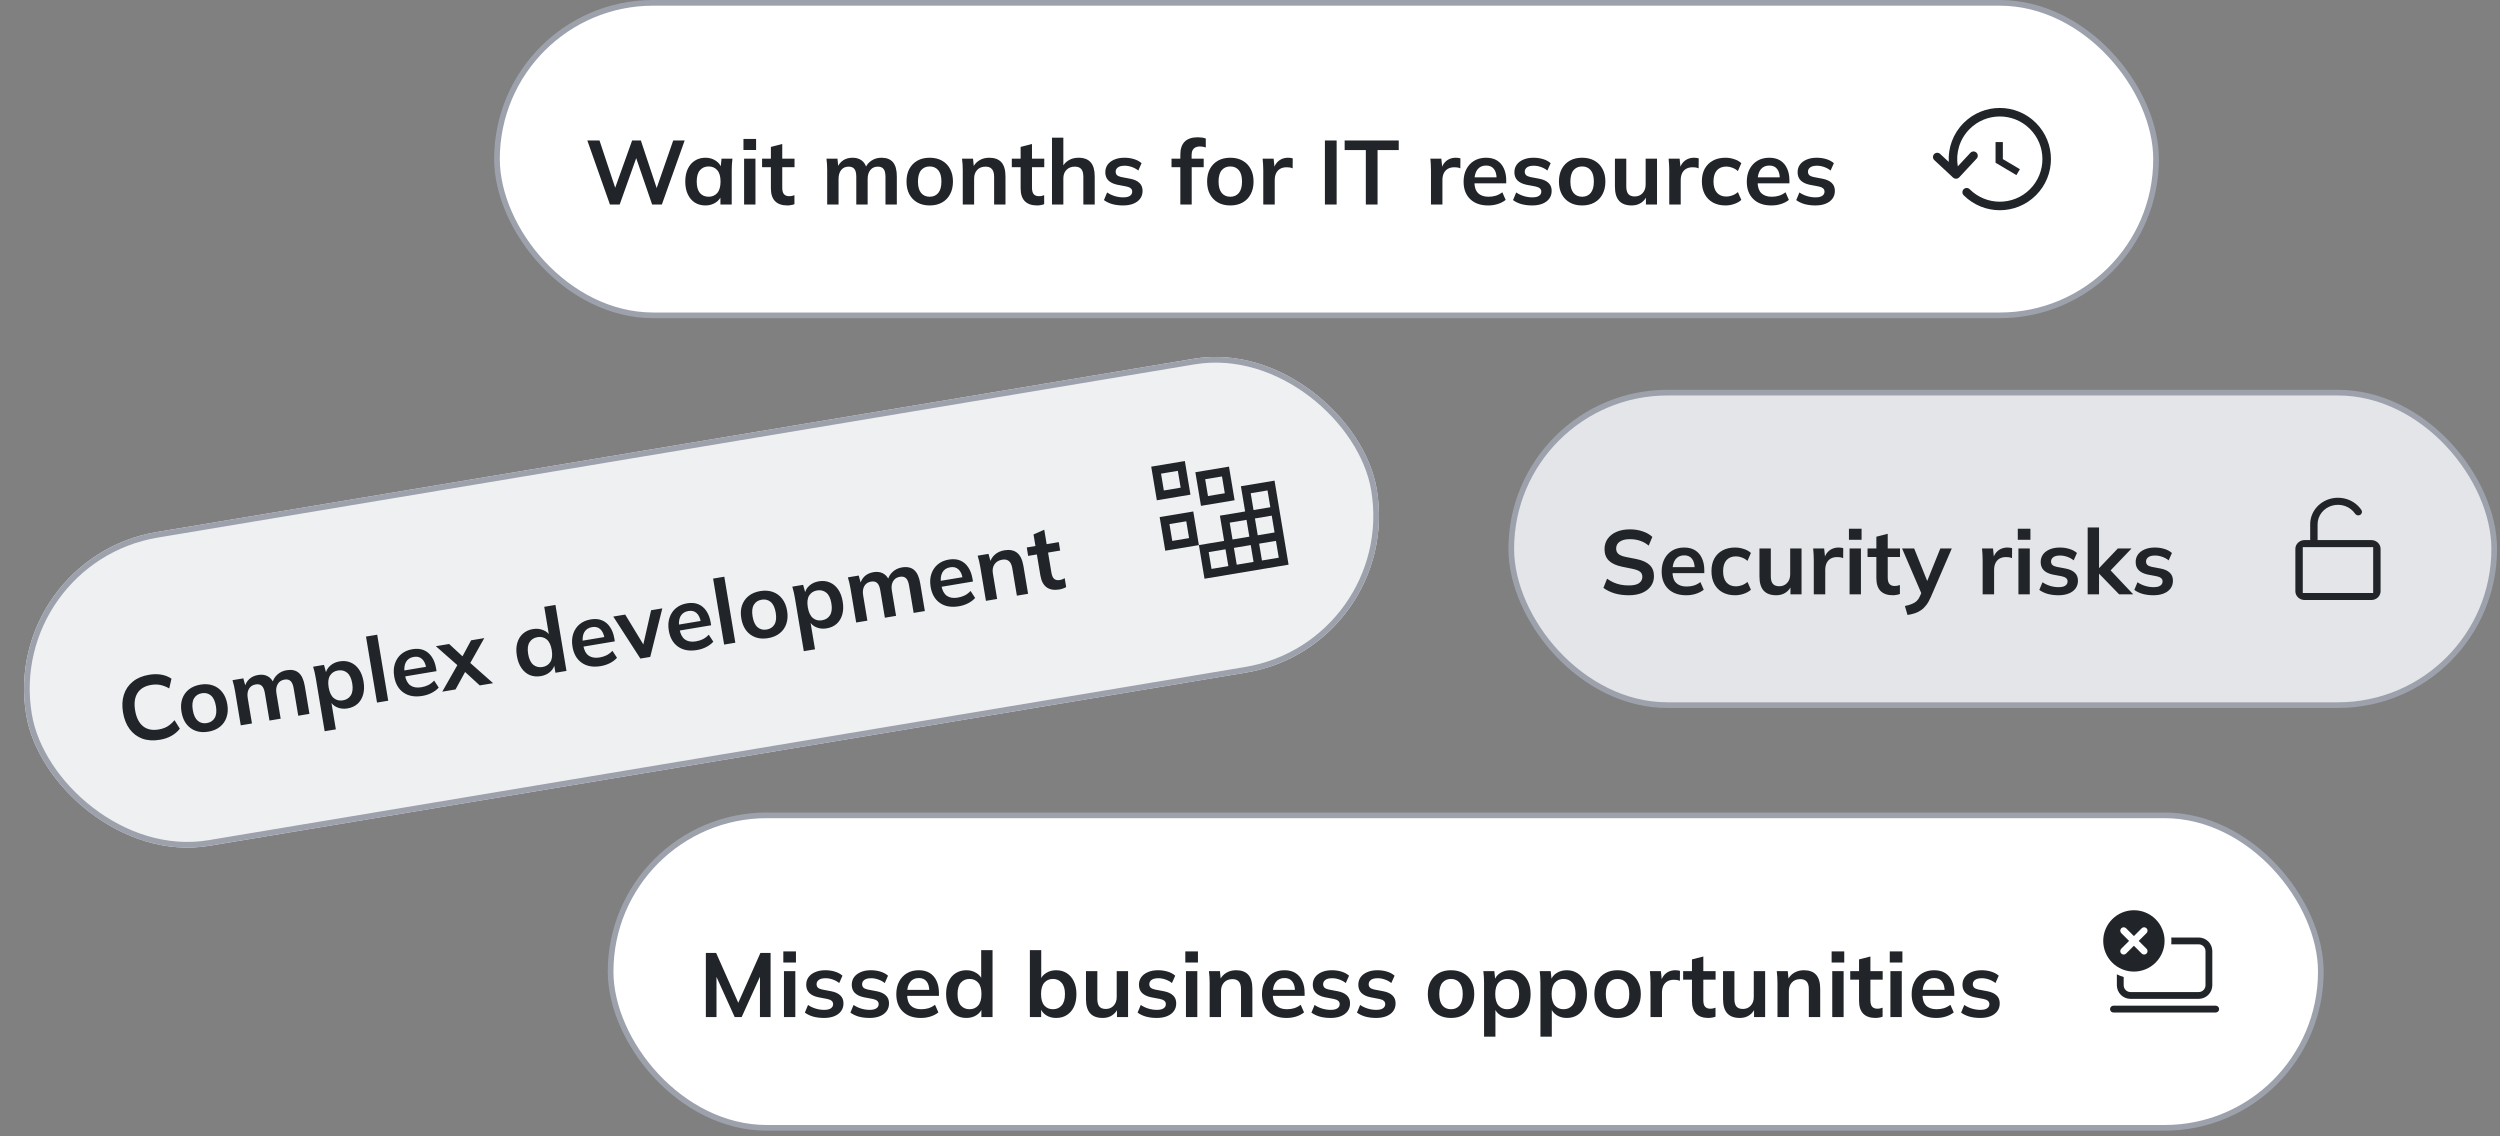
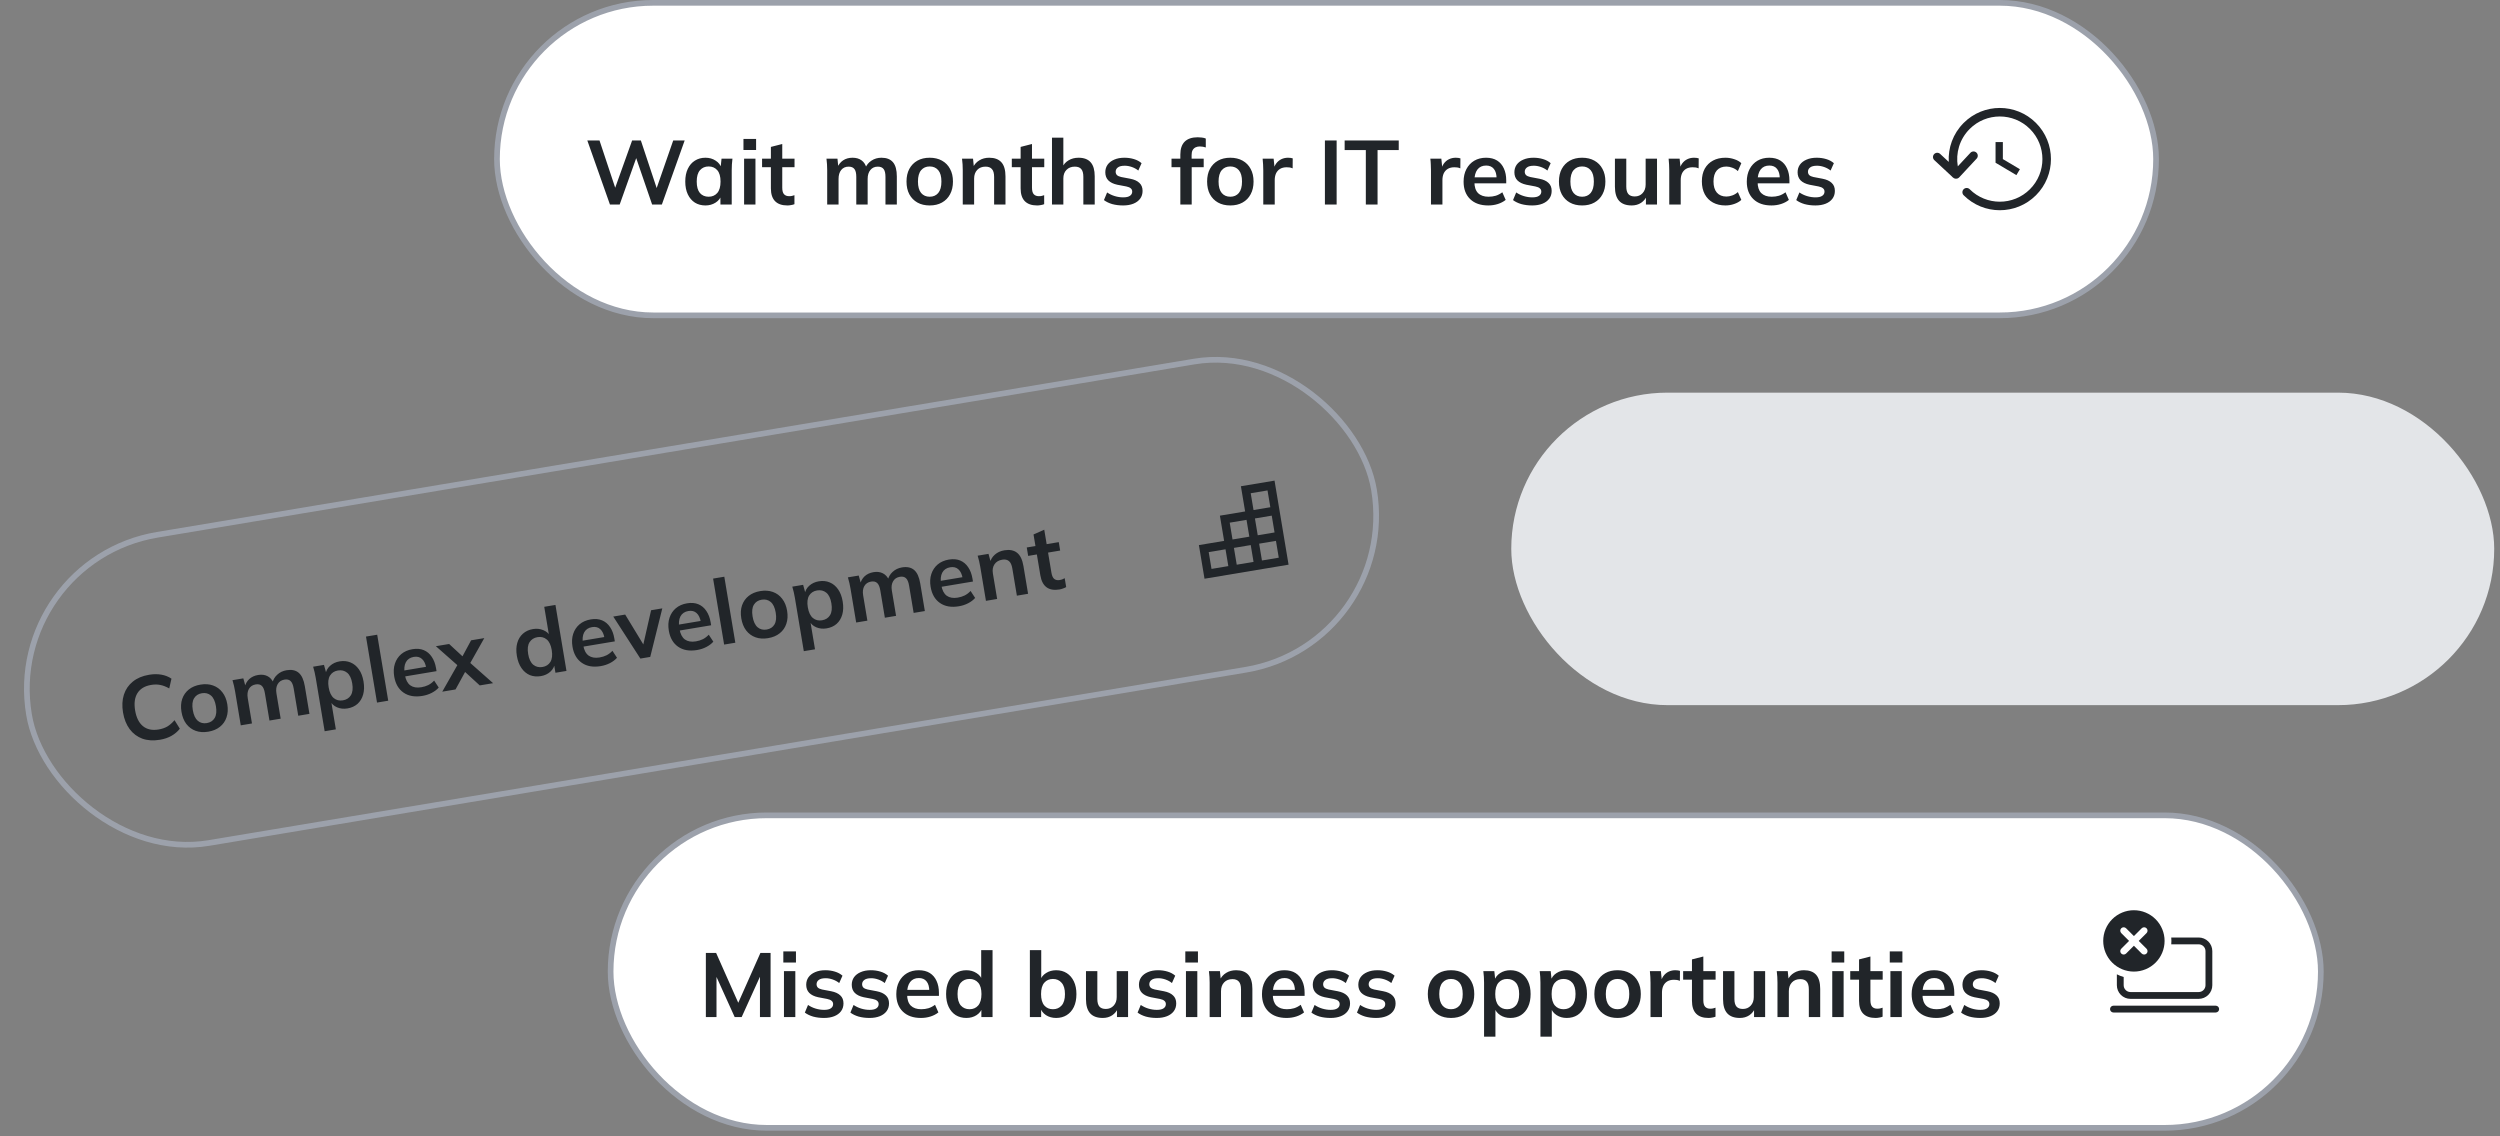
<svg xmlns="http://www.w3.org/2000/svg" width="440" height="200" viewBox="0 0 440 200" fill="none">
  <rect x="0" y="0" width="440" height="200" fill="#808080" stroke="none" />
  <rect x="87.467" y="0.5" width="292" height="55" rx="27.5" fill="white" />
  <rect x="87.467" y="0.5" width="292" height="55" rx="27.5" stroke="#9CA1AB" />
  <path d="M107.351 36L103.367 24.72H105.511L108.583 33.968H107.943L111.255 24.72H112.791L115.863 33.968H115.271L118.487 24.72H120.503L116.487 36H114.775L111.799 27.328H112.151L109.063 36H107.351ZM124.159 36.16C123.455 36.16 122.837 35.995 122.303 35.664C121.77 35.323 121.354 34.837 121.055 34.208C120.757 33.579 120.607 32.827 120.607 31.952C120.607 31.077 120.757 30.331 121.055 29.712C121.354 29.083 121.77 28.603 122.303 28.272C122.837 27.931 123.455 27.76 124.159 27.76C124.842 27.76 125.439 27.931 125.951 28.272C126.474 28.603 126.821 29.051 126.991 29.616H126.815L126.991 27.92H128.911C128.879 28.251 128.847 28.587 128.815 28.928C128.794 29.269 128.783 29.605 128.783 29.936V36H126.799L126.783 34.336H126.975C126.805 34.891 126.458 35.333 125.935 35.664C125.413 35.995 124.821 36.16 124.159 36.16ZM124.719 34.624C125.349 34.624 125.855 34.405 126.239 33.968C126.623 33.52 126.815 32.848 126.815 31.952C126.815 31.056 126.623 30.389 126.239 29.952C125.855 29.515 125.349 29.296 124.719 29.296C124.09 29.296 123.583 29.515 123.199 29.952C122.815 30.389 122.623 31.056 122.623 31.952C122.623 32.848 122.81 33.52 123.183 33.968C123.567 34.405 124.079 34.624 124.719 34.624ZM130.961 36V27.92H132.961V36H130.961ZM130.849 26.4V24.448H133.073V26.4H130.849ZM138.589 36.16C137.629 36.16 136.904 35.909 136.413 35.408C135.922 34.907 135.677 34.155 135.677 33.152V29.424H134.125V27.92H135.677V25.856L137.677 25.344V27.92H139.837V29.424H137.677V33.024C137.677 33.579 137.784 33.968 137.997 34.192C138.21 34.416 138.504 34.528 138.877 34.528C139.08 34.528 139.25 34.512 139.389 34.48C139.538 34.448 139.682 34.405 139.821 34.352V35.936C139.64 36.011 139.437 36.064 139.213 36.096C139 36.139 138.792 36.16 138.589 36.16ZM145.586 36V29.936C145.586 29.605 145.575 29.269 145.554 28.928C145.533 28.587 145.501 28.251 145.458 27.92H147.394L147.554 29.52H147.362C147.586 28.965 147.927 28.533 148.386 28.224C148.855 27.915 149.41 27.76 150.05 27.76C150.69 27.76 151.218 27.915 151.634 28.224C152.061 28.523 152.359 28.992 152.53 29.632H152.274C152.498 29.056 152.866 28.603 153.378 28.272C153.89 27.931 154.477 27.76 155.138 27.76C156.045 27.76 156.722 28.027 157.17 28.56C157.618 29.093 157.842 29.925 157.842 31.056V36H155.842V31.136C155.842 30.496 155.735 30.037 155.522 29.76C155.309 29.472 154.967 29.328 154.498 29.328C153.943 29.328 153.506 29.525 153.186 29.92C152.866 30.304 152.706 30.827 152.706 31.488V36H150.706V31.136C150.706 30.496 150.599 30.037 150.386 29.76C150.173 29.472 149.831 29.328 149.362 29.328C148.807 29.328 148.37 29.525 148.05 29.92C147.741 30.304 147.586 30.827 147.586 31.488V36H145.586ZM163.625 36.16C162.793 36.16 162.073 35.989 161.465 35.648C160.857 35.307 160.382 34.821 160.041 34.192C159.71 33.563 159.545 32.816 159.545 31.952C159.545 31.088 159.71 30.347 160.041 29.728C160.382 29.099 160.857 28.613 161.465 28.272C162.073 27.931 162.793 27.76 163.625 27.76C164.457 27.76 165.177 27.931 165.785 28.272C166.403 28.613 166.878 29.099 167.209 29.728C167.55 30.347 167.721 31.088 167.721 31.952C167.721 32.816 167.55 33.563 167.209 34.192C166.878 34.821 166.403 35.307 165.785 35.648C165.177 35.989 164.457 36.16 163.625 36.16ZM163.625 34.624C164.254 34.624 164.755 34.405 165.129 33.968C165.502 33.52 165.689 32.848 165.689 31.952C165.689 31.056 165.502 30.389 165.129 29.952C164.755 29.515 164.254 29.296 163.625 29.296C162.995 29.296 162.494 29.515 162.121 29.952C161.747 30.389 161.561 31.056 161.561 31.952C161.561 32.848 161.747 33.52 162.121 33.968C162.494 34.405 162.995 34.624 163.625 34.624ZM169.445 36V29.936C169.445 29.605 169.435 29.269 169.413 28.928C169.392 28.587 169.36 28.251 169.317 27.92H171.253L171.413 29.52H171.221C171.477 28.955 171.856 28.523 172.357 28.224C172.859 27.915 173.44 27.76 174.101 27.76C175.051 27.76 175.765 28.027 176.245 28.56C176.725 29.093 176.965 29.925 176.965 31.056V36H174.965V31.152C174.965 30.501 174.837 30.037 174.581 29.76C174.336 29.472 173.963 29.328 173.461 29.328C172.843 29.328 172.352 29.52 171.989 29.904C171.627 30.288 171.445 30.8 171.445 31.44V36H169.445ZM182.542 36.16C181.582 36.16 180.857 35.909 180.366 35.408C179.875 34.907 179.63 34.155 179.63 33.152V29.424H178.078V27.92H179.63V25.856L181.63 25.344V27.92H183.79V29.424H181.63V33.024C181.63 33.579 181.737 33.968 181.95 34.192C182.163 34.416 182.457 34.528 182.83 34.528C183.033 34.528 183.203 34.512 183.342 34.48C183.491 34.448 183.635 34.405 183.774 34.352V35.936C183.593 36.011 183.39 36.064 183.166 36.096C182.953 36.139 182.745 36.16 182.542 36.16ZM185.149 36V24.224H187.149V29.536H186.925C187.17 28.96 187.549 28.523 188.061 28.224C188.573 27.915 189.159 27.76 189.821 27.76C190.781 27.76 191.495 28.032 191.965 28.576C192.434 29.109 192.669 29.925 192.669 31.024V36H190.669V31.12C190.669 30.491 190.546 30.037 190.301 29.76C190.066 29.472 189.687 29.328 189.165 29.328C188.557 29.328 188.066 29.52 187.693 29.904C187.33 30.277 187.149 30.779 187.149 31.408V36H185.149ZM197.669 36.16C196.976 36.16 196.336 36.08 195.749 35.92C195.173 35.749 194.688 35.515 194.293 35.216L194.853 33.872C195.259 34.149 195.707 34.363 196.197 34.512C196.688 34.661 197.184 34.736 197.685 34.736C198.219 34.736 198.613 34.645 198.869 34.464C199.136 34.283 199.269 34.037 199.269 33.728C199.269 33.483 199.184 33.291 199.013 33.152C198.853 33.003 198.592 32.891 198.229 32.816L196.629 32.512C195.947 32.363 195.424 32.107 195.061 31.744C194.709 31.381 194.533 30.907 194.533 30.32C194.533 29.819 194.667 29.376 194.933 28.992C195.211 28.608 195.6 28.309 196.101 28.096C196.613 27.872 197.211 27.76 197.893 27.76C198.491 27.76 199.051 27.84 199.573 28C200.107 28.16 200.555 28.4 200.917 28.72L200.341 30.016C200.011 29.749 199.632 29.541 199.205 29.392C198.779 29.243 198.363 29.168 197.957 29.168C197.403 29.168 196.997 29.269 196.741 29.472C196.485 29.664 196.357 29.915 196.357 30.224C196.357 30.459 196.432 30.656 196.581 30.816C196.741 30.965 196.987 31.077 197.317 31.152L198.917 31.456C199.632 31.595 200.171 31.84 200.533 32.192C200.907 32.533 201.093 33.003 201.093 33.6C201.093 34.133 200.949 34.592 200.661 34.976C200.373 35.36 199.973 35.653 199.461 35.856C198.949 36.059 198.352 36.16 197.669 36.16ZM207.739 36V29.424H206.187V27.92H208.299L207.739 28.432V27.2C207.739 26.197 207.995 25.44 208.507 24.928C209.03 24.416 209.793 24.16 210.795 24.16C211.03 24.16 211.275 24.176 211.531 24.208C211.798 24.24 212.027 24.299 212.219 24.384V25.952C212.081 25.899 211.915 25.856 211.723 25.824C211.531 25.792 211.345 25.776 211.163 25.776C210.886 25.776 210.635 25.829 210.411 25.936C210.198 26.043 210.027 26.208 209.899 26.432C209.782 26.645 209.723 26.933 209.723 27.296V28.272L209.435 27.92H211.851V29.424H209.739V36H207.739ZM216.531 36.16C215.699 36.16 214.979 35.989 214.371 35.648C213.763 35.307 213.288 34.821 212.947 34.192C212.616 33.563 212.451 32.816 212.451 31.952C212.451 31.088 212.616 30.347 212.947 29.728C213.288 29.099 213.763 28.613 214.371 28.272C214.979 27.931 215.699 27.76 216.531 27.76C217.363 27.76 218.083 27.931 218.691 28.272C219.31 28.613 219.784 29.099 220.115 29.728C220.456 30.347 220.627 31.088 220.627 31.952C220.627 32.816 220.456 33.563 220.115 34.192C219.784 34.821 219.31 35.307 218.691 35.648C218.083 35.989 217.363 36.16 216.531 36.16ZM216.531 34.624C217.16 34.624 217.662 34.405 218.035 33.968C218.408 33.52 218.595 32.848 218.595 31.952C218.595 31.056 218.408 30.389 218.035 29.952C217.662 29.515 217.16 29.296 216.531 29.296C215.902 29.296 215.4 29.515 215.027 29.952C214.654 30.389 214.467 31.056 214.467 31.952C214.467 32.848 214.654 33.52 215.027 33.968C215.4 34.405 215.902 34.624 216.531 34.624ZM222.336 36V29.984C222.336 29.643 222.325 29.296 222.304 28.944C222.293 28.592 222.266 28.251 222.224 27.92H224.16L224.384 30.128H224.064C224.17 29.595 224.346 29.152 224.592 28.8C224.848 28.448 225.157 28.187 225.52 28.016C225.882 27.845 226.277 27.76 226.704 27.76C226.896 27.76 227.05 27.771 227.168 27.792C227.285 27.803 227.402 27.829 227.52 27.872L227.504 29.632C227.301 29.547 227.125 29.493 226.976 29.472C226.837 29.451 226.661 29.44 226.448 29.44C225.989 29.44 225.6 29.536 225.28 29.728C224.97 29.92 224.736 30.187 224.576 30.528C224.426 30.869 224.352 31.259 224.352 31.696V36H222.336ZM233.184 36V24.72H235.248V36H233.184ZM240.386 36V26.416H236.658V24.72H246.178V26.416H242.45V36H240.386ZM251.851 36V29.984C251.851 29.643 251.841 29.296 251.819 28.944C251.809 28.592 251.782 28.251 251.739 27.92H253.675L253.899 30.128H253.579C253.686 29.595 253.862 29.152 254.107 28.8C254.363 28.448 254.673 28.187 255.035 28.016C255.398 27.845 255.793 27.76 256.219 27.76C256.411 27.76 256.566 27.771 256.683 27.792C256.801 27.803 256.918 27.829 257.035 27.872L257.019 29.632C256.817 29.547 256.641 29.493 256.491 29.472C256.353 29.451 256.177 29.44 255.963 29.44C255.505 29.44 255.115 29.536 254.795 29.728C254.486 29.92 254.251 30.187 254.091 30.528C253.942 30.869 253.867 31.259 253.867 31.696V36H251.851ZM261.928 36.16C260.573 36.16 259.512 35.787 258.744 35.04C257.976 34.293 257.592 33.269 257.592 31.968C257.592 31.125 257.757 30.389 258.088 29.76C258.418 29.131 258.877 28.64 259.464 28.288C260.061 27.936 260.754 27.76 261.544 27.76C262.322 27.76 262.973 27.925 263.496 28.256C264.018 28.587 264.413 29.051 264.68 29.648C264.957 30.245 265.096 30.944 265.096 31.744V32.272H259.208V31.216H263.672L263.4 31.44C263.4 30.693 263.24 30.123 262.92 29.728C262.61 29.333 262.157 29.136 261.56 29.136C260.898 29.136 260.386 29.371 260.024 29.84C259.672 30.309 259.496 30.965 259.496 31.808V32.016C259.496 32.891 259.709 33.547 260.136 33.984C260.573 34.411 261.186 34.624 261.976 34.624C262.434 34.624 262.861 34.565 263.256 34.448C263.661 34.32 264.045 34.117 264.408 33.84L265 35.184C264.616 35.493 264.157 35.733 263.624 35.904C263.09 36.075 262.525 36.16 261.928 36.16ZM269.669 36.16C268.976 36.16 268.336 36.08 267.749 35.92C267.173 35.749 266.688 35.515 266.293 35.216L266.853 33.872C267.259 34.149 267.707 34.363 268.197 34.512C268.688 34.661 269.184 34.736 269.685 34.736C270.219 34.736 270.613 34.645 270.869 34.464C271.136 34.283 271.269 34.037 271.269 33.728C271.269 33.483 271.184 33.291 271.013 33.152C270.853 33.003 270.592 32.891 270.229 32.816L268.629 32.512C267.947 32.363 267.424 32.107 267.061 31.744C266.709 31.381 266.533 30.907 266.533 30.32C266.533 29.819 266.667 29.376 266.933 28.992C267.211 28.608 267.6 28.309 268.101 28.096C268.613 27.872 269.211 27.76 269.893 27.76C270.491 27.76 271.051 27.84 271.573 28C272.107 28.16 272.555 28.4 272.917 28.72L272.341 30.016C272.011 29.749 271.632 29.541 271.205 29.392C270.779 29.243 270.363 29.168 269.957 29.168C269.403 29.168 268.997 29.269 268.741 29.472C268.485 29.664 268.357 29.915 268.357 30.224C268.357 30.459 268.432 30.656 268.581 30.816C268.741 30.965 268.987 31.077 269.317 31.152L270.917 31.456C271.632 31.595 272.171 31.84 272.533 32.192C272.907 32.533 273.093 33.003 273.093 33.6C273.093 34.133 272.949 34.592 272.661 34.976C272.373 35.36 271.973 35.653 271.461 35.856C270.949 36.059 270.352 36.16 269.669 36.16ZM278.453 36.16C277.621 36.16 276.901 35.989 276.293 35.648C275.685 35.307 275.21 34.821 274.869 34.192C274.538 33.563 274.373 32.816 274.373 31.952C274.373 31.088 274.538 30.347 274.869 29.728C275.21 29.099 275.685 28.613 276.293 28.272C276.901 27.931 277.621 27.76 278.453 27.76C279.285 27.76 280.005 27.931 280.613 28.272C281.231 28.613 281.706 29.099 282.037 29.728C282.378 30.347 282.549 31.088 282.549 31.952C282.549 32.816 282.378 33.563 282.037 34.192C281.706 34.821 281.231 35.307 280.613 35.648C280.005 35.989 279.285 36.16 278.453 36.16ZM278.453 34.624C279.082 34.624 279.583 34.405 279.957 33.968C280.33 33.52 280.517 32.848 280.517 31.952C280.517 31.056 280.33 30.389 279.957 29.952C279.583 29.515 279.082 29.296 278.453 29.296C277.823 29.296 277.322 29.515 276.949 29.952C276.575 30.389 276.389 31.056 276.389 31.952C276.389 32.848 276.575 33.52 276.949 33.968C277.322 34.405 277.823 34.624 278.453 34.624ZM287.186 36.16C286.194 36.16 285.452 35.888 284.962 35.344C284.471 34.8 284.226 33.968 284.226 32.848V27.92H286.226V32.832C286.226 33.429 286.348 33.872 286.594 34.16C286.839 34.437 287.212 34.576 287.714 34.576C288.279 34.576 288.738 34.384 289.09 34C289.452 33.616 289.634 33.109 289.634 32.48V27.92H291.634V36H289.682V34.352H289.906C289.671 34.928 289.314 35.376 288.834 35.696C288.364 36.005 287.815 36.16 287.186 36.16ZM293.789 36V29.984C293.789 29.643 293.778 29.296 293.757 28.944C293.746 28.592 293.719 28.251 293.677 27.92H295.613L295.837 30.128H295.517C295.623 29.595 295.799 29.152 296.045 28.8C296.301 28.448 296.61 28.187 296.973 28.016C297.335 27.845 297.73 27.76 298.157 27.76C298.349 27.76 298.503 27.771 298.621 27.792C298.738 27.803 298.855 27.829 298.973 27.872L298.957 29.632C298.754 29.547 298.578 29.493 298.429 29.472C298.29 29.451 298.114 29.44 297.901 29.44C297.442 29.44 297.053 29.536 296.733 29.728C296.423 29.92 296.189 30.187 296.029 30.528C295.879 30.869 295.805 31.259 295.805 31.696V36H293.789ZM303.673 36.16C302.841 36.16 302.11 35.989 301.481 35.648C300.862 35.307 300.382 34.821 300.041 34.192C299.7 33.552 299.529 32.795 299.529 31.92C299.529 31.045 299.7 30.299 300.041 29.68C300.393 29.061 300.878 28.587 301.497 28.256C302.116 27.925 302.841 27.76 303.673 27.76C304.206 27.76 304.724 27.845 305.225 28.016C305.737 28.176 306.153 28.411 306.473 28.72L305.865 30.112C305.577 29.845 305.252 29.648 304.889 29.52C304.537 29.381 304.19 29.312 303.849 29.312C303.134 29.312 302.574 29.536 302.169 29.984C301.774 30.432 301.577 31.083 301.577 31.936C301.577 32.789 301.774 33.445 302.169 33.904C302.574 34.363 303.134 34.592 303.849 34.592C304.18 34.592 304.521 34.528 304.873 34.4C305.236 34.272 305.566 34.075 305.865 33.808L306.473 35.184C306.142 35.493 305.721 35.733 305.209 35.904C304.708 36.075 304.196 36.16 303.673 36.16ZM311.771 36.16C310.417 36.16 309.355 35.787 308.587 35.04C307.819 34.293 307.435 33.269 307.435 31.968C307.435 31.125 307.601 30.389 307.931 29.76C308.262 29.131 308.721 28.64 309.307 28.288C309.905 27.936 310.598 27.76 311.387 27.76C312.166 27.76 312.817 27.925 313.339 28.256C313.862 28.587 314.257 29.051 314.523 29.648C314.801 30.245 314.939 30.944 314.939 31.744V32.272H309.051V31.216H313.515L313.243 31.44C313.243 30.693 313.083 30.123 312.763 29.728C312.454 29.333 312.001 29.136 311.403 29.136C310.742 29.136 310.23 29.371 309.867 29.84C309.515 30.309 309.339 30.965 309.339 31.808V32.016C309.339 32.891 309.553 33.547 309.979 33.984C310.417 34.411 311.03 34.624 311.819 34.624C312.278 34.624 312.705 34.565 313.099 34.448C313.505 34.32 313.889 34.117 314.251 33.84L314.843 35.184C314.459 35.493 314.001 35.733 313.467 35.904C312.934 36.075 312.369 36.16 311.771 36.16ZM319.513 36.16C318.82 36.16 318.18 36.08 317.593 35.92C317.017 35.749 316.532 35.515 316.137 35.216L316.697 33.872C317.102 34.149 317.55 34.363 318.041 34.512C318.532 34.661 319.028 34.736 319.529 34.736C320.062 34.736 320.457 34.645 320.713 34.464C320.98 34.283 321.113 34.037 321.113 33.728C321.113 33.483 321.028 33.291 320.857 33.152C320.697 33.003 320.436 32.891 320.073 32.816L318.473 32.512C317.79 32.363 317.268 32.107 316.905 31.744C316.553 31.381 316.377 30.907 316.377 30.32C316.377 29.819 316.51 29.376 316.777 28.992C317.054 28.608 317.444 28.309 317.945 28.096C318.457 27.872 319.054 27.76 319.737 27.76C320.334 27.76 320.894 27.84 321.417 28C321.95 28.16 322.398 28.4 322.761 28.72L322.185 30.016C321.854 29.749 321.476 29.541 321.049 29.392C320.622 29.243 320.206 29.168 319.801 29.168C319.246 29.168 318.841 29.269 318.585 29.472C318.329 29.664 318.201 29.915 318.201 30.224C318.201 30.459 318.276 30.656 318.425 30.816C318.585 30.965 318.83 31.077 319.161 31.152L320.761 31.456C321.476 31.595 322.014 31.84 322.377 32.192C322.75 32.533 322.937 33.003 322.937 33.6C322.937 34.133 322.793 34.592 322.505 34.976C322.217 35.36 321.817 35.653 321.305 35.856C320.793 36.059 320.196 36.16 319.513 36.16Z" fill="#212529" />
  <path d="M346.663 22.697C349.592 19.768 354.341 19.768 357.27 22.697C360.199 25.626 360.199 30.374 357.27 33.303C354.341 36.232 349.592 36.232 346.663 33.303C346.371 33.01 345.896 33.01 345.603 33.303C345.31 33.596 345.31 34.071 345.603 34.364C349.118 37.879 354.816 37.879 358.331 34.364C361.845 30.849 361.845 25.151 358.331 21.636C354.816 18.121 349.118 18.121 345.603 21.636C343.719 23.52 342.845 26.032 342.981 28.497L341.466 27.088C341.163 26.806 340.688 26.823 340.406 27.126C340.124 27.429 340.141 27.904 340.444 28.186L343.537 31.063C343.593 31.14 343.663 31.204 343.742 31.253C343.896 31.396 344.094 31.461 344.289 31.451C344.485 31.447 344.679 31.367 344.823 31.212L347.888 27.918C348.17 27.614 348.153 27.139 347.85 26.857C347.547 26.575 347.072 26.592 346.79 26.895L344.575 29.276C344.177 26.956 344.874 24.486 346.663 22.697Z" fill="#212529" />
  <path d="M351.217 25V28.643L354.885 30.82L355.503 29.783L352.503 28V25H351.217Z" fill="#212529" />
  <g clip-path="url(#clip0_4623_35042)">
-     <rect y="98.241" width="241" height="56" rx="28" transform="rotate(-9.485 0 98.241)" fill="#EEF0F2" />
    <path d="M28.147 130.199C26.99 130.392 25.957 130.327 25.049 130.003C24.149 129.667 23.407 129.109 22.823 128.331C22.237 127.542 21.846 126.564 21.651 125.396C21.456 124.228 21.508 123.181 21.808 122.255C22.107 121.329 22.628 120.566 23.372 119.966C24.124 119.354 25.078 118.951 26.236 118.758C27.014 118.628 27.732 118.621 28.39 118.738C29.058 118.854 29.655 119.09 30.179 119.445L29.785 121.166C29.224 120.849 28.698 120.644 28.207 120.553C27.724 120.45 27.189 120.448 26.599 120.546C25.474 120.734 24.668 121.22 24.183 122.004C23.706 122.776 23.572 123.788 23.782 125.04C23.991 126.292 24.447 127.211 25.15 127.796C25.864 128.38 26.784 128.578 27.91 128.39C28.499 128.291 29.006 128.12 29.43 127.876C29.863 127.62 30.293 127.245 30.718 126.752L31.65 128.251C31.268 128.748 30.781 129.164 30.188 129.501C29.606 129.836 28.926 130.069 28.147 130.199ZM36.66 128.777C35.839 128.914 35.101 128.864 34.445 128.628C33.789 128.391 33.241 127.991 32.801 127.426C32.371 126.86 32.085 126.151 31.942 125.299C31.8 124.447 31.841 123.688 32.065 123.023C32.298 122.346 32.686 121.79 33.23 121.353C33.773 120.916 34.455 120.629 35.276 120.492C36.096 120.355 36.835 120.404 37.491 120.641C38.157 120.875 38.705 121.276 39.135 121.842C39.574 122.396 39.864 123.099 40.007 123.951C40.149 124.804 40.104 125.568 39.871 126.245C39.648 126.92 39.26 127.477 38.706 127.916C38.163 128.353 37.481 128.64 36.66 128.777ZM36.407 127.262C37.028 127.158 37.486 126.86 37.782 126.367C38.077 125.864 38.15 125.17 38.002 124.286C37.855 123.402 37.561 122.776 37.12 122.406C36.68 122.036 36.15 121.903 35.529 122.007C34.908 122.11 34.45 122.409 34.154 122.902C33.857 123.394 33.783 124.083 33.931 124.967C34.078 125.85 34.373 126.482 34.815 126.863C35.256 127.232 35.786 127.366 36.407 127.262ZM42.375 127.66L41.376 121.679C41.321 121.353 41.255 121.023 41.178 120.69C41.101 120.357 41.014 120.03 40.917 119.711L42.827 119.392L43.248 120.944L43.059 120.976C43.188 120.392 43.454 119.909 43.855 119.529C44.267 119.146 44.789 118.902 45.42 118.797C46.051 118.691 46.597 118.757 47.059 118.993C47.529 119.218 47.901 119.631 48.175 120.235L47.922 120.277C48.048 119.672 48.336 119.164 48.787 118.753C49.236 118.332 49.786 118.067 50.438 117.958C51.333 117.809 52.045 117.96 52.574 118.413C53.104 118.865 53.462 119.648 53.648 120.764L54.463 125.64L52.491 125.97L51.689 121.172C51.584 120.541 51.403 120.106 51.147 119.868C50.889 119.619 50.528 119.533 50.066 119.61C49.518 119.702 49.12 119.968 48.869 120.41C48.617 120.842 48.545 121.384 48.654 122.036L49.398 126.486L47.425 126.816L46.623 122.019C46.518 121.387 46.337 120.952 46.081 120.714C45.823 120.465 45.463 120.379 45 120.457C44.453 120.548 44.054 120.815 43.803 121.257C43.561 121.687 43.495 122.228 43.604 122.88L44.347 127.33L42.375 127.66ZM57.138 128.697L55.569 119.307C55.515 118.981 55.449 118.651 55.372 118.318C55.294 117.985 55.208 117.659 55.111 117.34L57.02 117.021L57.474 118.665L57.3 118.694C57.365 118.11 57.622 117.612 58.073 117.202C58.532 116.779 59.098 116.511 59.772 116.399C60.477 116.281 61.12 116.347 61.702 116.595C62.283 116.834 62.772 117.239 63.171 117.81C63.567 118.371 63.837 119.083 63.982 119.946C64.126 120.808 64.102 121.575 63.911 122.245C63.721 122.915 63.39 123.462 62.92 123.886C62.449 124.3 61.861 124.566 61.156 124.684C60.493 124.795 59.882 124.729 59.322 124.488C58.763 124.246 58.353 123.865 58.094 123.346L58.267 123.317L59.111 128.367L57.138 128.697ZM60.35 123.261C60.982 123.156 61.451 122.856 61.757 122.361C62.062 121.856 62.141 121.162 61.993 120.278C61.846 119.394 61.546 118.768 61.096 118.4C60.645 118.032 60.104 117.901 59.472 118.006C58.852 118.11 58.388 118.409 58.081 118.904C57.775 119.398 57.695 120.088 57.843 120.971C57.99 121.855 58.291 122.486 58.743 122.865C59.194 123.233 59.73 123.365 60.35 123.261ZM66.355 123.653L64.414 112.038L66.387 111.709L68.328 123.324L66.355 123.653ZM74.347 122.48C73.011 122.703 71.902 122.51 71.022 121.9C70.141 121.29 69.594 120.344 69.379 119.06C69.24 118.229 69.282 117.476 69.505 116.801C69.727 116.125 70.099 115.566 70.619 115.122C71.15 114.676 71.805 114.388 72.584 114.258C73.352 114.13 74.021 114.186 74.591 114.426C75.161 114.666 75.626 115.058 75.988 115.604C76.36 116.147 76.612 116.813 76.744 117.603L76.831 118.123L71.023 119.094L70.849 118.052L75.252 117.316L75.021 117.582C74.898 116.846 74.646 116.309 74.265 115.973C73.895 115.634 73.415 115.514 72.826 115.613C72.174 115.722 71.708 116.038 71.427 116.56C71.157 117.081 71.092 117.757 71.231 118.588L71.265 118.794C71.409 119.656 71.728 120.268 72.221 120.629C72.722 120.978 73.362 121.087 74.141 120.957C74.593 120.882 75.004 120.754 75.374 120.573C75.753 120.38 76.099 120.117 76.41 119.783L77.216 121.011C76.888 121.38 76.475 121.692 75.977 121.948C75.48 122.204 74.936 122.382 74.347 122.48ZM77.838 121.735L80.785 116.554L80.935 117.454L76.712 113.731L79.048 113.341L81.829 115.909L81.119 116.028L82.914 112.695L85.234 112.307L82.482 117.195L82.332 116.296L86.786 120.24L84.435 120.632L81.427 117.874L82.138 117.756L80.174 121.344L77.838 121.735ZM95.181 118.999C94.486 119.115 93.844 119.055 93.252 118.819C92.67 118.57 92.18 118.16 91.782 117.588C91.383 117.017 91.112 116.3 90.968 115.437C90.824 114.574 90.848 113.813 91.041 113.154C91.231 112.484 91.563 111.942 92.034 111.528C92.515 111.101 93.102 110.83 93.796 110.714C94.459 110.603 95.07 110.669 95.63 110.911C96.198 111.14 96.612 111.514 96.872 112.033L96.667 112.068L95.786 106.797L97.759 106.467L99.699 118.082L97.758 118.406L97.476 116.718L97.665 116.686C97.592 117.282 97.326 117.792 96.866 118.215C96.416 118.625 95.854 118.887 95.181 118.999ZM95.48 117.392C96.1 117.288 96.564 116.989 96.871 116.495C97.176 115.989 97.254 115.295 97.107 114.411C96.959 113.527 96.66 112.901 96.209 112.533C95.758 112.165 95.222 112.033 94.602 112.137C93.981 112.241 93.512 112.541 93.195 113.037C92.888 113.532 92.809 114.221 92.956 115.105C93.104 115.988 93.404 116.62 93.857 116.998C94.318 117.364 94.859 117.496 95.48 117.392ZM105.724 117.238C104.388 117.461 103.28 117.268 102.399 116.658C101.519 116.048 100.971 115.101 100.757 113.818C100.618 112.986 100.66 112.233 100.882 111.558C101.105 110.883 101.476 110.323 101.997 109.879C102.528 109.434 103.183 109.146 103.961 109.016C104.729 108.887 105.398 108.943 105.968 109.183C106.538 109.423 107.004 109.816 107.366 110.361C107.738 110.905 107.989 111.571 108.121 112.36L108.208 112.881L102.401 113.851L102.227 112.81L106.63 112.074L106.398 112.34C106.275 111.603 106.023 111.067 105.643 110.73C105.273 110.392 104.793 110.272 104.204 110.37C103.552 110.479 103.085 110.795 102.805 111.318C102.535 111.839 102.47 112.515 102.608 113.346L102.643 113.551C102.787 114.414 103.105 115.026 103.598 115.387C104.1 115.736 104.74 115.845 105.519 115.715C105.971 115.639 106.382 115.511 106.752 115.33C107.131 115.137 107.476 114.874 107.788 114.541L108.593 115.769C108.266 116.137 107.853 116.449 107.355 116.706C106.857 116.962 106.313 117.139 105.724 117.238ZM112.705 115.909L107.934 108.514L110.033 108.164L113.567 113.981L113.078 114.062L114.593 107.402L116.566 107.072L114.441 115.619L112.705 115.909ZM122.677 114.405C121.341 114.629 120.232 114.435 119.352 113.825C118.471 113.215 117.924 112.269 117.709 110.985C117.57 110.154 117.612 109.401 117.835 108.726C118.057 108.05 118.429 107.491 118.949 107.047C119.48 106.601 120.135 106.313 120.914 106.183C121.682 106.055 122.351 106.111 122.921 106.351C123.491 106.591 123.957 106.984 124.318 107.529C124.69 108.072 124.942 108.739 125.074 109.528L125.161 110.048L119.353 111.019L119.179 109.977L123.582 109.241L123.351 109.507C123.228 108.771 122.976 108.234 122.595 107.898C122.225 107.559 121.746 107.44 121.156 107.538C120.504 107.647 120.038 107.963 119.757 108.485C119.488 109.006 119.422 109.682 119.561 110.514L119.595 110.719C119.739 111.581 120.058 112.193 120.551 112.554C121.052 112.903 121.693 113.012 122.471 112.882C122.923 112.807 123.335 112.679 123.705 112.498C124.083 112.305 124.429 112.042 124.741 111.708L125.546 112.936C125.218 113.305 124.805 113.617 124.307 113.873C123.81 114.13 123.266 114.307 122.677 114.405ZM127.446 113.446L125.505 101.831L127.478 101.502L129.418 113.117L127.446 113.446ZM135.185 112.315C134.364 112.453 133.626 112.403 132.97 112.166C132.314 111.93 131.766 111.529 131.326 110.965C130.896 110.399 130.61 109.69 130.467 108.837C130.325 107.985 130.366 107.227 130.59 106.562C130.823 105.885 131.211 105.328 131.755 104.891C132.298 104.454 132.98 104.167 133.801 104.03C134.621 103.893 135.36 103.943 136.016 104.179C136.682 104.414 137.23 104.815 137.66 105.381C138.099 105.935 138.389 106.638 138.531 107.49C138.674 108.342 138.629 109.107 138.396 109.784C138.173 110.459 137.785 111.016 137.231 111.454C136.688 111.891 136.006 112.178 135.185 112.315ZM134.932 110.8C135.553 110.697 136.011 110.398 136.307 109.906C136.602 109.402 136.675 108.709 136.527 107.825C136.38 106.941 136.086 106.314 135.645 105.944C135.205 105.575 134.675 105.442 134.054 105.545C133.433 105.649 132.975 105.947 132.678 106.44C132.382 106.933 132.308 107.621 132.456 108.505C132.603 109.389 132.898 110.021 133.34 110.401C133.781 110.771 134.311 110.904 134.932 110.8ZM141.469 114.607L139.9 105.217C139.846 104.891 139.78 104.562 139.703 104.228C139.625 103.895 139.539 103.569 139.442 103.25L141.351 102.931L141.805 104.575L141.631 104.604C141.696 104.02 141.953 103.523 142.404 103.112C142.863 102.689 143.429 102.422 144.103 102.309C144.808 102.191 145.451 102.257 146.033 102.506C146.614 102.744 147.103 103.149 147.502 103.72C147.898 104.281 148.169 104.993 148.313 105.856C148.457 106.718 148.433 107.485 148.243 108.155C148.052 108.825 147.721 109.372 147.252 109.796C146.78 110.211 146.192 110.476 145.487 110.594C144.824 110.705 144.213 110.639 143.653 110.398C143.094 110.156 142.684 109.776 142.425 109.257L142.598 109.228L143.442 114.278L141.469 114.607ZM144.681 109.171C145.313 109.066 145.782 108.766 146.088 108.271C146.393 107.766 146.472 107.072 146.324 106.188C146.177 105.304 145.877 104.678 145.427 104.31C144.976 103.942 144.435 103.811 143.803 103.916C143.183 104.02 142.719 104.319 142.412 104.814C142.106 105.308 142.026 105.998 142.174 106.881C142.321 107.765 142.622 108.396 143.074 108.775C143.525 109.143 144.061 109.275 144.681 109.171ZM150.686 109.563L149.687 103.582C149.632 103.256 149.566 102.926 149.489 102.593C149.412 102.26 149.325 101.934 149.228 101.615L151.138 101.296L151.559 102.848L151.37 102.879C151.499 102.295 151.765 101.813 152.166 101.432C152.578 101.05 153.1 100.806 153.731 100.7C154.362 100.595 154.909 100.66 155.37 100.897C155.84 101.121 156.212 101.535 156.486 102.138L156.233 102.18C156.359 101.575 156.647 101.067 157.098 100.657C157.547 100.236 158.097 99.971 158.749 99.862C159.644 99.713 160.356 99.864 160.886 100.316C161.415 100.768 161.773 101.552 161.96 102.667L162.774 107.544L160.802 107.873L160 103.076C159.895 102.444 159.714 102.01 159.458 101.771C159.2 101.522 158.84 101.437 158.377 101.514C157.83 101.605 157.431 101.872 157.18 102.314C156.928 102.746 156.856 103.287 156.965 103.94L157.709 108.39L155.736 108.72L154.934 103.922C154.829 103.291 154.648 102.856 154.392 102.618C154.134 102.369 153.774 102.283 153.311 102.36C152.764 102.452 152.365 102.718 152.114 103.16C151.873 103.59 151.806 104.131 151.915 104.783L152.659 109.234L150.686 109.563ZM168.757 106.706C167.421 106.93 166.312 106.736 165.432 106.126C164.551 105.516 164.004 104.57 163.789 103.286C163.65 102.455 163.692 101.702 163.915 101.027C164.137 100.351 164.509 99.792 165.029 99.348C165.56 98.902 166.215 98.615 166.994 98.484C167.762 98.356 168.431 98.412 169.001 98.652C169.571 98.892 170.037 99.285 170.398 99.83C170.77 100.373 171.022 101.04 171.154 101.829L171.241 102.349L165.433 103.32L165.259 102.278L169.662 101.542L169.431 101.808C169.308 101.072 169.056 100.535 168.675 100.199C168.305 99.861 167.826 99.74 167.236 99.839C166.584 99.948 166.118 100.264 165.837 100.786C165.568 101.307 165.502 101.983 165.641 102.815L165.675 103.02C165.819 103.882 166.138 104.494 166.631 104.855C167.132 105.204 167.773 105.313 168.551 105.183C169.003 105.108 169.415 104.98 169.785 104.799C170.163 104.606 170.509 104.343 170.821 104.009L171.626 105.237C171.298 105.606 170.885 105.918 170.387 106.174C169.89 106.431 169.346 106.608 168.757 106.706ZM173.526 105.747L172.526 99.766C172.472 99.44 172.406 99.11 172.329 98.777C172.251 98.444 172.164 98.118 172.068 97.799L173.977 97.48L174.399 99.032L174.209 99.063C174.369 98.463 174.671 97.975 175.116 97.598C175.56 97.21 176.108 96.962 176.76 96.853C177.696 96.696 178.445 96.841 179.007 97.288C179.568 97.735 179.942 98.516 180.128 99.632L180.943 104.508L178.97 104.838L178.171 100.056C178.064 99.414 177.861 98.978 177.563 98.746C177.274 98.503 176.882 98.422 176.387 98.505C175.777 98.607 175.325 98.877 175.03 99.315C174.736 99.754 174.641 100.289 174.747 100.92L175.498 105.418L173.526 105.747ZM186.47 103.747C185.523 103.905 184.766 103.777 184.199 103.364C183.633 102.95 183.267 102.249 183.102 101.26L182.487 97.583L180.957 97.839L180.709 96.355L182.239 96.099L181.899 94.064L183.788 93.229L184.212 95.77L186.343 95.414L186.59 96.897L184.46 97.253L185.053 100.804C185.145 101.351 185.314 101.718 185.561 101.903C185.809 102.089 186.116 102.151 186.485 102.09C186.685 102.056 186.85 102.012 186.982 101.958C187.124 101.902 187.259 101.836 187.387 101.761L187.648 103.323C187.481 103.426 187.29 103.512 187.074 103.581C186.871 103.658 186.669 103.713 186.47 103.747Z" fill="#212529" />
-     <path d="M207.301 82.869L207.795 85.828L204.836 86.322L204.342 83.363L207.301 82.869ZM202.615 82.131L203.604 88.049L209.522 87.06L208.533 81.142L202.615 82.131ZM215.069 83.852L215.564 86.811L212.605 87.305L212.11 84.346L215.069 83.852ZM210.384 83.114L211.372 89.032L217.29 88.043L216.302 82.125L210.384 83.114ZM208.784 91.746L209.278 94.705L206.32 95.199L205.825 92.24L208.784 91.746ZM204.098 91.008L205.087 96.926L211.005 95.937L210.016 90.019L204.098 91.008Z" fill="#212529" />
    <path d="M218.399 85.577L219.141 90.015L214.702 90.757L215.444 95.195L211.005 95.937L211.994 101.855L226.789 99.383L224.317 84.588L218.399 85.577ZM216.429 91.989L219.388 91.495L219.882 94.454L216.923 94.948L216.429 91.989ZM216.185 99.634L213.226 100.128L212.732 97.169L215.691 96.675L216.185 99.634ZM220.624 98.892L217.665 99.387L217.17 96.428L220.129 95.933L220.624 98.892ZM225.062 98.151L222.103 98.645L221.609 95.686L224.568 95.192L225.062 98.151ZM224.321 93.712L221.362 94.207L220.867 91.248L223.826 90.753L224.321 93.712ZM220.62 89.768L220.126 86.809L223.085 86.315L223.579 89.274L220.62 89.768Z" fill="#212529" />
  </g>
  <rect x="0.576" y="98.651" width="240" height="55" rx="27.5" transform="rotate(-9.485 0.576 98.651)" stroke="#9CA1AB" />
  <rect x="107.467" y="143.5" width="301" height="55" rx="27.5" fill="white" />
  <rect x="107.467" y="143.5" width="301" height="55" rx="27.5" stroke="#9CA1AB" />
  <path d="M124.231 179V167.72H126.039L130.183 177.048H129.687L133.831 167.72H135.623V179H133.751V170.632H134.327L130.535 179H129.303L125.511 170.632H126.103V179H124.231ZM137.977 179V170.92H139.977V179H137.977ZM137.865 169.4V167.448H140.089V169.4H137.865ZM145.029 179.16C144.335 179.16 143.695 179.08 143.109 178.92C142.533 178.749 142.047 178.515 141.653 178.216L142.213 176.872C142.618 177.149 143.066 177.363 143.557 177.512C144.047 177.661 144.543 177.736 145.045 177.736C145.578 177.736 145.973 177.645 146.229 177.464C146.495 177.283 146.629 177.037 146.629 176.728C146.629 176.483 146.543 176.291 146.373 176.152C146.213 176.003 145.951 175.891 145.589 175.816L143.989 175.512C143.306 175.363 142.783 175.107 142.421 174.744C142.069 174.381 141.893 173.907 141.893 173.32C141.893 172.819 142.026 172.376 142.293 171.992C142.57 171.608 142.959 171.309 143.461 171.096C143.973 170.872 144.57 170.76 145.253 170.76C145.85 170.76 146.41 170.84 146.933 171C147.466 171.16 147.914 171.4 148.277 171.72L147.701 173.016C147.37 172.749 146.991 172.541 146.565 172.392C146.138 172.243 145.722 172.168 145.317 172.168C144.762 172.168 144.357 172.269 144.101 172.472C143.845 172.664 143.717 172.915 143.717 173.224C143.717 173.459 143.791 173.656 143.941 173.816C144.101 173.965 144.346 174.077 144.677 174.152L146.277 174.456C146.991 174.595 147.53 174.84 147.893 175.192C148.266 175.533 148.453 176.003 148.453 176.6C148.453 177.133 148.309 177.592 148.021 177.976C147.733 178.36 147.333 178.653 146.821 178.856C146.309 179.059 145.711 179.16 145.029 179.16ZM153.044 179.16C152.351 179.16 151.711 179.08 151.124 178.92C150.548 178.749 150.063 178.515 149.668 178.216L150.228 176.872C150.634 177.149 151.082 177.363 151.572 177.512C152.063 177.661 152.559 177.736 153.06 177.736C153.594 177.736 153.988 177.645 154.244 177.464C154.511 177.283 154.644 177.037 154.644 176.728C154.644 176.483 154.559 176.291 154.388 176.152C154.228 176.003 153.967 175.891 153.604 175.816L152.004 175.512C151.322 175.363 150.799 175.107 150.436 174.744C150.084 174.381 149.908 173.907 149.908 173.32C149.908 172.819 150.042 172.376 150.308 171.992C150.586 171.608 150.975 171.309 151.476 171.096C151.988 170.872 152.586 170.76 153.268 170.76C153.866 170.76 154.426 170.84 154.948 171C155.482 171.16 155.93 171.4 156.292 171.72L155.716 173.016C155.386 172.749 155.007 172.541 154.58 172.392C154.154 172.243 153.738 172.168 153.332 172.168C152.778 172.168 152.372 172.269 152.116 172.472C151.86 172.664 151.732 172.915 151.732 173.224C151.732 173.459 151.807 173.656 151.956 173.816C152.116 173.965 152.362 174.077 152.692 174.152L154.292 174.456C155.007 174.595 155.546 174.84 155.908 175.192C156.282 175.533 156.468 176.003 156.468 176.6C156.468 177.133 156.324 177.592 156.036 177.976C155.748 178.36 155.348 178.653 154.836 178.856C154.324 179.059 153.727 179.16 153.044 179.16ZM162.084 179.16C160.729 179.16 159.668 178.787 158.9 178.04C158.132 177.293 157.748 176.269 157.748 174.968C157.748 174.125 157.913 173.389 158.244 172.76C158.574 172.131 159.033 171.64 159.62 171.288C160.217 170.936 160.91 170.76 161.7 170.76C162.478 170.76 163.129 170.925 163.652 171.256C164.174 171.587 164.569 172.051 164.836 172.648C165.113 173.245 165.252 173.944 165.252 174.744V175.272H159.364V174.216H163.828L163.556 174.44C163.556 173.693 163.396 173.123 163.076 172.728C162.766 172.333 162.313 172.136 161.716 172.136C161.054 172.136 160.542 172.371 160.18 172.84C159.828 173.309 159.652 173.965 159.652 174.808V175.016C159.652 175.891 159.865 176.547 160.292 176.984C160.729 177.411 161.342 177.624 162.132 177.624C162.59 177.624 163.017 177.565 163.412 177.448C163.817 177.32 164.201 177.117 164.564 176.84L165.156 178.184C164.772 178.493 164.313 178.733 163.78 178.904C163.246 179.075 162.681 179.16 162.084 179.16ZM170.081 179.16C169.377 179.16 168.753 178.995 168.209 178.664C167.676 178.323 167.26 177.837 166.961 177.208C166.663 176.579 166.513 175.827 166.513 174.952C166.513 174.077 166.663 173.331 166.961 172.712C167.26 172.083 167.676 171.603 168.209 171.272C168.753 170.931 169.377 170.76 170.081 170.76C170.753 170.76 171.345 170.925 171.857 171.256C172.38 171.576 172.727 172.013 172.897 172.568H172.689V167.224H174.689V179H172.721V177.288H172.913C172.743 177.864 172.396 178.323 171.873 178.664C171.361 178.995 170.764 179.16 170.081 179.16ZM170.641 177.624C171.271 177.624 171.777 177.405 172.161 176.968C172.545 176.52 172.737 175.848 172.737 174.952C172.737 174.056 172.545 173.389 172.161 172.952C171.777 172.515 171.271 172.296 170.641 172.296C170.012 172.296 169.5 172.515 169.105 172.952C168.721 173.389 168.529 174.056 168.529 174.952C168.529 175.848 168.721 176.52 169.105 176.968C169.5 177.405 170.012 177.624 170.641 177.624ZM185.882 179.16C185.199 179.16 184.602 178.995 184.09 178.664C183.578 178.323 183.237 177.864 183.066 177.288H183.242V179H181.258V167.224H183.258V172.568H183.066C183.247 172.013 183.594 171.576 184.106 171.256C184.618 170.925 185.21 170.76 185.882 170.76C186.597 170.76 187.221 170.931 187.754 171.272C188.287 171.613 188.703 172.099 189.002 172.728C189.301 173.347 189.45 174.093 189.45 174.968C189.45 175.843 189.301 176.595 189.002 177.224C188.703 177.843 188.282 178.323 187.738 178.664C187.205 178.995 186.586 179.16 185.882 179.16ZM185.322 177.624C185.951 177.624 186.458 177.405 186.842 176.968C187.237 176.531 187.434 175.864 187.434 174.968C187.434 174.072 187.237 173.405 186.842 172.968C186.458 172.52 185.951 172.296 185.322 172.296C184.693 172.296 184.186 172.515 183.802 172.952C183.418 173.389 183.226 174.056 183.226 174.952C183.226 175.848 183.418 176.52 183.802 176.968C184.186 177.405 184.693 177.624 185.322 177.624ZM194.092 179.16C193.1 179.16 192.358 178.888 191.868 178.344C191.377 177.8 191.132 176.968 191.132 175.848V170.92H193.132V175.832C193.132 176.429 193.254 176.872 193.5 177.16C193.745 177.437 194.118 177.576 194.62 177.576C195.185 177.576 195.644 177.384 195.996 177C196.358 176.616 196.54 176.109 196.54 175.48V170.92H198.54V179H196.588V177.352H196.812C196.577 177.928 196.22 178.376 195.74 178.696C195.27 179.005 194.721 179.16 194.092 179.16ZM203.591 179.16C202.898 179.16 202.258 179.08 201.671 178.92C201.095 178.749 200.61 178.515 200.215 178.216L200.775 176.872C201.18 177.149 201.628 177.363 202.119 177.512C202.61 177.661 203.106 177.736 203.607 177.736C204.14 177.736 204.535 177.645 204.791 177.464C205.058 177.283 205.191 177.037 205.191 176.728C205.191 176.483 205.106 176.291 204.935 176.152C204.775 176.003 204.514 175.891 204.151 175.816L202.551 175.512C201.868 175.363 201.346 175.107 200.983 174.744C200.631 174.381 200.455 173.907 200.455 173.32C200.455 172.819 200.588 172.376 200.855 171.992C201.132 171.608 201.522 171.309 202.023 171.096C202.535 170.872 203.132 170.76 203.815 170.76C204.412 170.76 204.972 170.84 205.495 171C206.028 171.16 206.476 171.4 206.839 171.72L206.263 173.016C205.932 172.749 205.554 172.541 205.127 172.392C204.7 172.243 204.284 172.168 203.879 172.168C203.324 172.168 202.919 172.269 202.663 172.472C202.407 172.664 202.279 172.915 202.279 173.224C202.279 173.459 202.354 173.656 202.503 173.816C202.663 173.965 202.908 174.077 203.239 174.152L204.839 174.456C205.554 174.595 206.092 174.84 206.455 175.192C206.828 175.533 207.015 176.003 207.015 176.6C207.015 177.133 206.871 177.592 206.583 177.976C206.295 178.36 205.895 178.653 205.383 178.856C204.871 179.059 204.274 179.16 203.591 179.16ZM208.727 179V170.92H210.727V179H208.727ZM208.615 169.4V167.448H210.839V169.4H208.615ZM212.899 179V172.936C212.899 172.605 212.888 172.269 212.867 171.928C212.845 171.587 212.813 171.251 212.771 170.92H214.707L214.867 172.52H214.675C214.931 171.955 215.309 171.523 215.811 171.224C216.312 170.915 216.893 170.76 217.555 170.76C218.504 170.76 219.219 171.027 219.699 171.56C220.179 172.093 220.419 172.925 220.419 174.056V179H218.419V174.152C218.419 173.501 218.291 173.037 218.035 172.76C217.789 172.472 217.416 172.328 216.915 172.328C216.296 172.328 215.805 172.52 215.443 172.904C215.08 173.288 214.899 173.8 214.899 174.44V179H212.899ZM226.443 179.16C225.089 179.16 224.027 178.787 223.259 178.04C222.491 177.293 222.107 176.269 222.107 174.968C222.107 174.125 222.273 173.389 222.603 172.76C222.934 172.131 223.393 171.64 223.979 171.288C224.577 170.936 225.27 170.76 226.059 170.76C226.838 170.76 227.489 170.925 228.011 171.256C228.534 171.587 228.929 172.051 229.195 172.648C229.473 173.245 229.611 173.944 229.611 174.744V175.272H223.723V174.216H228.187L227.915 174.44C227.915 173.693 227.755 173.123 227.435 172.728C227.126 172.333 226.673 172.136 226.075 172.136C225.414 172.136 224.902 172.371 224.539 172.84C224.187 173.309 224.011 173.965 224.011 174.808V175.016C224.011 175.891 224.225 176.547 224.651 176.984C225.089 177.411 225.702 177.624 226.491 177.624C226.95 177.624 227.377 177.565 227.771 177.448C228.177 177.32 228.561 177.117 228.923 176.84L229.515 178.184C229.131 178.493 228.673 178.733 228.139 178.904C227.606 179.075 227.041 179.16 226.443 179.16ZM234.185 179.16C233.491 179.16 232.851 179.08 232.265 178.92C231.689 178.749 231.203 178.515 230.809 178.216L231.369 176.872C231.774 177.149 232.222 177.363 232.713 177.512C233.203 177.661 233.699 177.736 234.201 177.736C234.734 177.736 235.129 177.645 235.385 177.464C235.651 177.283 235.785 177.037 235.785 176.728C235.785 176.483 235.699 176.291 235.529 176.152C235.369 176.003 235.107 175.891 234.745 175.816L233.145 175.512C232.462 175.363 231.939 175.107 231.577 174.744C231.225 174.381 231.049 173.907 231.049 173.32C231.049 172.819 231.182 172.376 231.449 171.992C231.726 171.608 232.115 171.309 232.617 171.096C233.129 170.872 233.726 170.76 234.409 170.76C235.006 170.76 235.566 170.84 236.089 171C236.622 171.16 237.07 171.4 237.433 171.72L236.857 173.016C236.526 172.749 236.147 172.541 235.721 172.392C235.294 172.243 234.878 172.168 234.473 172.168C233.918 172.168 233.513 172.269 233.257 172.472C233.001 172.664 232.873 172.915 232.873 173.224C232.873 173.459 232.947 173.656 233.097 173.816C233.257 173.965 233.502 174.077 233.833 174.152L235.433 174.456C236.147 174.595 236.686 174.84 237.049 175.192C237.422 175.533 237.609 176.003 237.609 176.6C237.609 177.133 237.465 177.592 237.177 177.976C236.889 178.36 236.489 178.653 235.977 178.856C235.465 179.059 234.867 179.16 234.185 179.16ZM242.2 179.16C241.507 179.16 240.867 179.08 240.28 178.92C239.704 178.749 239.219 178.515 238.824 178.216L239.384 176.872C239.79 177.149 240.238 177.363 240.728 177.512C241.219 177.661 241.715 177.736 242.216 177.736C242.75 177.736 243.144 177.645 243.4 177.464C243.667 177.283 243.8 177.037 243.8 176.728C243.8 176.483 243.715 176.291 243.544 176.152C243.384 176.003 243.123 175.891 242.76 175.816L241.16 175.512C240.478 175.363 239.955 175.107 239.592 174.744C239.24 174.381 239.064 173.907 239.064 173.32C239.064 172.819 239.198 172.376 239.464 171.992C239.742 171.608 240.131 171.309 240.632 171.096C241.144 170.872 241.742 170.76 242.424 170.76C243.022 170.76 243.582 170.84 244.104 171C244.638 171.16 245.086 171.4 245.448 171.72L244.872 173.016C244.542 172.749 244.163 172.541 243.736 172.392C243.31 172.243 242.894 172.168 242.488 172.168C241.934 172.168 241.528 172.269 241.272 172.472C241.016 172.664 240.888 172.915 240.888 173.224C240.888 173.459 240.963 173.656 241.112 173.816C241.272 173.965 241.518 174.077 241.848 174.152L243.448 174.456C244.163 174.595 244.702 174.84 245.064 175.192C245.438 175.533 245.624 176.003 245.624 176.6C245.624 177.133 245.48 177.592 245.192 177.976C244.904 178.36 244.504 178.653 243.992 178.856C243.48 179.059 242.883 179.16 242.2 179.16ZM255.375 179.16C254.543 179.16 253.823 178.989 253.215 178.648C252.607 178.307 252.132 177.821 251.791 177.192C251.46 176.563 251.295 175.816 251.295 174.952C251.295 174.088 251.46 173.347 251.791 172.728C252.132 172.099 252.607 171.613 253.215 171.272C253.823 170.931 254.543 170.76 255.375 170.76C256.207 170.76 256.927 170.931 257.535 171.272C258.153 171.613 258.628 172.099 258.959 172.728C259.3 173.347 259.471 174.088 259.471 174.952C259.471 175.816 259.3 176.563 258.959 177.192C258.628 177.821 258.153 178.307 257.535 178.648C256.927 178.989 256.207 179.16 255.375 179.16ZM255.375 177.624C256.004 177.624 256.505 177.405 256.879 176.968C257.252 176.52 257.439 175.848 257.439 174.952C257.439 174.056 257.252 173.389 256.879 172.952C256.505 172.515 256.004 172.296 255.375 172.296C254.745 172.296 254.244 172.515 253.871 172.952C253.497 173.389 253.311 174.056 253.311 174.952C253.311 175.848 253.497 176.52 253.871 176.968C254.244 177.405 254.745 177.624 255.375 177.624ZM261.195 182.456V172.936C261.195 172.605 261.185 172.269 261.163 171.928C261.142 171.587 261.11 171.251 261.067 170.92H263.003L263.179 172.616H263.003C263.163 172.051 263.499 171.603 264.011 171.272C264.534 170.931 265.137 170.76 265.819 170.76C266.534 170.76 267.158 170.931 267.691 171.272C268.225 171.603 268.641 172.083 268.939 172.712C269.238 173.331 269.387 174.077 269.387 174.952C269.387 175.827 269.238 176.579 268.939 177.208C268.641 177.837 268.225 178.323 267.691 178.664C267.158 178.995 266.534 179.16 265.819 179.16C265.147 179.16 264.555 178.995 264.043 178.664C263.531 178.333 263.19 177.891 263.019 177.336H263.195V182.456H261.195ZM265.259 177.624C265.899 177.624 266.411 177.405 266.795 176.968C267.179 176.52 267.371 175.848 267.371 174.952C267.371 174.056 267.179 173.389 266.795 172.952C266.411 172.515 265.899 172.296 265.259 172.296C264.63 172.296 264.123 172.515 263.739 172.952C263.355 173.389 263.163 174.056 263.163 174.952C263.163 175.848 263.355 176.52 263.739 176.968C264.123 177.405 264.63 177.624 265.259 177.624ZM271.117 182.456V172.936C271.117 172.605 271.107 172.269 271.085 171.928C271.064 171.587 271.032 171.251 270.989 170.92H272.925L273.101 172.616H272.925C273.085 172.051 273.421 171.603 273.933 171.272C274.456 170.931 275.059 170.76 275.741 170.76C276.456 170.76 277.08 170.931 277.613 171.272C278.147 171.603 278.563 172.083 278.861 172.712C279.16 173.331 279.309 174.077 279.309 174.952C279.309 175.827 279.16 176.579 278.861 177.208C278.563 177.837 278.147 178.323 277.613 178.664C277.08 178.995 276.456 179.16 275.741 179.16C275.069 179.16 274.477 178.995 273.965 178.664C273.453 178.333 273.112 177.891 272.941 177.336H273.117V182.456H271.117ZM275.181 177.624C275.821 177.624 276.333 177.405 276.717 176.968C277.101 176.52 277.293 175.848 277.293 174.952C277.293 174.056 277.101 173.389 276.717 172.952C276.333 172.515 275.821 172.296 275.181 172.296C274.552 172.296 274.045 172.515 273.661 172.952C273.277 173.389 273.085 174.056 273.085 174.952C273.085 175.848 273.277 176.52 273.661 176.968C274.045 177.405 274.552 177.624 275.181 177.624ZM284.687 179.16C283.855 179.16 283.135 178.989 282.527 178.648C281.919 178.307 281.445 177.821 281.103 177.192C280.773 176.563 280.607 175.816 280.607 174.952C280.607 174.088 280.773 173.347 281.103 172.728C281.445 172.099 281.919 171.613 282.527 171.272C283.135 170.931 283.855 170.76 284.687 170.76C285.519 170.76 286.239 170.931 286.847 171.272C287.466 171.613 287.941 172.099 288.271 172.728C288.613 173.347 288.783 174.088 288.783 174.952C288.783 175.816 288.613 176.563 288.271 177.192C287.941 177.821 287.466 178.307 286.847 178.648C286.239 178.989 285.519 179.16 284.687 179.16ZM284.687 177.624C285.317 177.624 285.818 177.405 286.191 176.968C286.565 176.52 286.751 175.848 286.751 174.952C286.751 174.056 286.565 173.389 286.191 172.952C285.818 172.515 285.317 172.296 284.687 172.296C284.058 172.296 283.557 172.515 283.183 172.952C282.81 173.389 282.623 174.056 282.623 174.952C282.623 175.848 282.81 176.52 283.183 176.968C283.557 177.405 284.058 177.624 284.687 177.624ZM290.492 179V172.984C290.492 172.643 290.481 172.296 290.46 171.944C290.449 171.592 290.423 171.251 290.38 170.92H292.316L292.54 173.128H292.22C292.327 172.595 292.503 172.152 292.748 171.8C293.004 171.448 293.313 171.187 293.676 171.016C294.039 170.845 294.433 170.76 294.86 170.76C295.052 170.76 295.207 170.771 295.324 170.792C295.441 170.803 295.559 170.829 295.676 170.872L295.66 172.632C295.457 172.547 295.281 172.493 295.132 172.472C294.993 172.451 294.817 172.44 294.604 172.44C294.145 172.44 293.756 172.536 293.436 172.728C293.127 172.92 292.892 173.187 292.732 173.528C292.583 173.869 292.508 174.259 292.508 174.696V179H290.492ZM300.698 179.16C299.738 179.16 299.013 178.909 298.522 178.408C298.032 177.907 297.786 177.155 297.786 176.152V172.424H296.234V170.92H297.786V168.856L299.786 168.344V170.92H301.946V172.424H299.786V176.024C299.786 176.579 299.893 176.968 300.106 177.192C300.32 177.416 300.613 177.528 300.986 177.528C301.189 177.528 301.36 177.512 301.498 177.48C301.648 177.448 301.792 177.405 301.93 177.352V178.936C301.749 179.011 301.546 179.064 301.322 179.096C301.109 179.139 300.901 179.16 300.698 179.16ZM306.217 179.16C305.225 179.16 304.483 178.888 303.993 178.344C303.502 177.8 303.257 176.968 303.257 175.848V170.92H305.257V175.832C305.257 176.429 305.379 176.872 305.625 177.16C305.87 177.437 306.243 177.576 306.745 177.576C307.31 177.576 307.769 177.384 308.121 177C308.483 176.616 308.665 176.109 308.665 175.48V170.92H310.665V179H308.713V177.352H308.937C308.702 177.928 308.345 178.376 307.865 178.696C307.395 179.005 306.846 179.16 306.217 179.16ZM312.836 179V172.936C312.836 172.605 312.825 172.269 312.804 171.928C312.783 171.587 312.751 171.251 312.708 170.92H314.644L314.804 172.52H314.612C314.868 171.955 315.247 171.523 315.748 171.224C316.249 170.915 316.831 170.76 317.492 170.76C318.441 170.76 319.156 171.027 319.636 171.56C320.116 172.093 320.356 172.925 320.356 174.056V179H318.356V174.152C318.356 173.501 318.228 173.037 317.972 172.76C317.727 172.472 317.353 172.328 316.852 172.328C316.233 172.328 315.743 172.52 315.38 172.904C315.017 173.288 314.836 173.8 314.836 174.44V179H312.836ZM322.477 179V170.92H324.477V179H322.477ZM322.365 169.4V167.448H324.589V169.4H322.365ZM330.105 179.16C329.145 179.16 328.419 178.909 327.929 178.408C327.438 177.907 327.193 177.155 327.193 176.152V172.424H325.641V170.92H327.193V168.856L329.193 168.344V170.92H331.353V172.424H329.193V176.024C329.193 176.579 329.299 176.968 329.513 177.192C329.726 177.416 330.019 177.528 330.393 177.528C330.595 177.528 330.766 177.512 330.905 177.48C331.054 177.448 331.198 177.405 331.337 177.352V178.936C331.155 179.011 330.953 179.064 330.729 179.096C330.515 179.139 330.307 179.16 330.105 179.16ZM332.711 179V170.92H334.711V179H332.711ZM332.599 169.4V167.448H334.823V169.4H332.599ZM340.787 179.16C339.432 179.16 338.371 178.787 337.603 178.04C336.835 177.293 336.451 176.269 336.451 174.968C336.451 174.125 336.616 173.389 336.947 172.76C337.278 172.131 337.736 171.64 338.323 171.288C338.92 170.936 339.614 170.76 340.403 170.76C341.182 170.76 341.832 170.925 342.355 171.256C342.878 171.587 343.272 172.051 343.539 172.648C343.816 173.245 343.955 173.944 343.955 174.744V175.272H338.067V174.216H342.531L342.259 174.44C342.259 173.693 342.099 173.123 341.779 172.728C341.47 172.333 341.016 172.136 340.419 172.136C339.758 172.136 339.246 172.371 338.883 172.84C338.531 173.309 338.355 173.965 338.355 174.808V175.016C338.355 175.891 338.568 176.547 338.995 176.984C339.432 177.411 340.046 177.624 340.835 177.624C341.294 177.624 341.72 177.565 342.115 177.448C342.52 177.32 342.904 177.117 343.267 176.84L343.859 178.184C343.475 178.493 343.016 178.733 342.483 178.904C341.95 179.075 341.384 179.16 340.787 179.16ZM348.529 179.16C347.835 179.16 347.195 179.08 346.609 178.92C346.033 178.749 345.547 178.515 345.153 178.216L345.713 176.872C346.118 177.149 346.566 177.363 347.057 177.512C347.547 177.661 348.043 177.736 348.545 177.736C349.078 177.736 349.473 177.645 349.729 177.464C349.995 177.283 350.129 177.037 350.129 176.728C350.129 176.483 350.043 176.291 349.873 176.152C349.713 176.003 349.451 175.891 349.089 175.816L347.489 175.512C346.806 175.363 346.283 175.107 345.921 174.744C345.569 174.381 345.393 173.907 345.393 173.32C345.393 172.819 345.526 172.376 345.793 171.992C346.07 171.608 346.459 171.309 346.961 171.096C347.473 170.872 348.07 170.76 348.753 170.76C349.35 170.76 349.91 170.84 350.433 171C350.966 171.16 351.414 171.4 351.777 171.72L351.201 173.016C350.87 172.749 350.491 172.541 350.065 172.392C349.638 172.243 349.222 172.168 348.817 172.168C348.262 172.168 347.857 172.269 347.601 172.472C347.345 172.664 347.217 172.915 347.217 173.224C347.217 173.459 347.291 173.656 347.441 173.816C347.601 173.965 347.846 174.077 348.177 174.152L349.777 174.456C350.491 174.595 351.03 174.84 351.393 175.192C351.766 175.533 351.953 176.003 351.953 176.6C351.953 177.133 351.809 177.592 351.521 177.976C351.233 178.36 350.833 178.653 350.321 178.856C349.809 179.059 349.211 179.16 348.529 179.16Z" fill="#212529" />
  <path d="M382.14 166.2H386.967C387.285 166.2 387.59 166.327 387.815 166.552C388.04 166.777 388.167 167.082 388.167 167.4V173.4C388.167 173.718 388.04 174.024 387.815 174.249C387.59 174.474 387.285 174.6 386.967 174.6H374.967C374.649 174.6 374.343 174.474 374.118 174.249C373.893 174.024 373.767 173.718 373.767 173.4V171.952C373.352 171.834 372.95 171.676 372.567 171.48V173.4C372.567 174.037 372.82 174.647 373.27 175.097C373.72 175.547 374.33 175.8 374.967 175.8H386.967C387.603 175.8 388.214 175.547 388.664 175.097C389.114 174.647 389.367 174.037 389.367 173.4V167.4C389.367 166.764 389.114 166.153 388.664 165.703C388.214 165.253 387.603 165 386.967 165H382.14C382.176 165.399 382.176 165.801 382.14 166.2ZM371.967 177C371.808 177 371.655 177.063 371.543 177.176C371.43 177.288 371.367 177.441 371.367 177.6C371.367 177.759 371.43 177.912 371.543 178.024C371.655 178.137 371.808 178.2 371.967 178.2H389.967C390.126 178.2 390.279 178.137 390.391 178.024C390.504 177.912 390.567 177.759 390.567 177.6C390.567 177.441 390.504 177.288 390.391 177.176C390.279 177.063 390.126 177 389.967 177H371.967ZM375.567 171C376.999 171 378.372 170.431 379.385 169.419C380.398 168.406 380.967 167.032 380.967 165.6C380.967 164.168 380.398 162.795 379.385 161.782C378.372 160.769 376.999 160.2 375.567 160.2C374.135 160.2 372.761 160.769 371.748 161.782C370.736 162.795 370.167 164.168 370.167 165.6C370.167 167.032 370.736 168.406 371.748 169.419C372.761 170.431 374.135 171 375.567 171ZM377.792 163.375C377.847 163.431 377.892 163.497 377.922 163.57C377.952 163.643 377.968 163.721 377.968 163.8C377.968 163.879 377.952 163.957 377.922 164.03C377.892 164.103 377.847 164.169 377.792 164.225L376.415 165.6L377.792 166.975C377.847 167.031 377.892 167.097 377.922 167.17C377.952 167.243 377.968 167.321 377.968 167.4C377.968 167.479 377.952 167.557 377.922 167.63C377.892 167.703 377.847 167.769 377.792 167.825C377.736 167.881 377.67 167.925 377.597 167.955C377.524 167.985 377.446 168.001 377.367 168.001C377.288 168.001 377.21 167.985 377.137 167.955C377.064 167.925 376.998 167.881 376.942 167.825L375.567 166.449L374.192 167.825C374.136 167.881 374.07 167.925 373.997 167.955C373.924 167.985 373.846 168.001 373.767 168.001C373.688 168.001 373.61 167.985 373.537 167.955C373.464 167.925 373.398 167.881 373.342 167.825C373.286 167.769 373.242 167.703 373.212 167.63C373.182 167.557 373.166 167.479 373.166 167.4C373.166 167.321 373.182 167.243 373.212 167.17C373.242 167.097 373.286 167.031 373.342 166.975L374.718 165.6L373.342 164.225C373.286 164.169 373.242 164.103 373.212 164.03C373.182 163.957 373.166 163.879 373.166 163.8C373.166 163.721 373.182 163.643 373.212 163.57C373.242 163.497 373.286 163.431 373.342 163.375C373.398 163.32 373.464 163.275 373.537 163.245C373.61 163.215 373.688 163.199 373.767 163.199C373.846 163.199 373.924 163.215 373.997 163.245C374.07 163.275 374.136 163.32 374.192 163.375L375.567 164.752L376.942 163.375C376.998 163.32 377.064 163.275 377.137 163.245C377.21 163.215 377.288 163.199 377.367 163.199C377.446 163.199 377.524 163.215 377.597 163.245C377.67 163.275 377.736 163.32 377.792 163.375Z" fill="#212529" />
  <rect x="265.983" y="69.105" width="173" height="55" rx="27.5" fill="#E3E5E8" />
-   <rect x="265.983" y="69.105" width="173" height="55" rx="27.5" stroke="#9CA1AB" />
-   <path d="M286.667 104.765C285.761 104.765 284.923 104.653 284.155 104.429C283.398 104.194 282.747 103.874 282.203 103.469L282.843 101.853C283.206 102.109 283.585 102.328 283.979 102.509C284.374 102.68 284.795 102.813 285.243 102.909C285.691 102.994 286.166 103.037 286.667 103.037C287.51 103.037 288.118 102.898 288.491 102.621C288.865 102.344 289.051 101.981 289.051 101.533C289.051 101.138 288.923 100.84 288.667 100.637C288.411 100.424 287.953 100.248 287.291 100.109L285.483 99.741C284.449 99.528 283.675 99.17 283.163 98.669C282.651 98.168 282.395 97.496 282.395 96.653C282.395 95.949 282.582 95.336 282.955 94.813C283.329 94.29 283.851 93.885 284.523 93.597C285.195 93.309 285.979 93.165 286.875 93.165C287.675 93.165 288.417 93.282 289.099 93.517C289.782 93.741 290.353 94.066 290.811 94.493L290.171 96.029C289.713 95.645 289.211 95.362 288.667 95.181C288.123 94.989 287.515 94.893 286.843 94.893C286.086 94.893 285.494 95.042 285.067 95.341C284.651 95.629 284.443 96.029 284.443 96.541C284.443 96.936 284.571 97.25 284.827 97.485C285.094 97.72 285.542 97.901 286.171 98.029L287.963 98.381C289.03 98.594 289.819 98.946 290.331 99.437C290.843 99.917 291.099 100.568 291.099 101.389C291.099 102.061 290.918 102.653 290.555 103.165C290.193 103.666 289.681 104.061 289.019 104.349C288.358 104.626 287.574 104.765 286.667 104.765ZM296.788 104.765C295.433 104.765 294.372 104.392 293.604 103.645C292.836 102.898 292.452 101.874 292.452 100.573C292.452 99.73 292.617 98.994 292.948 98.365C293.279 97.736 293.737 97.245 294.324 96.893C294.921 96.541 295.615 96.365 296.404 96.365C297.183 96.365 297.833 96.53 298.356 96.861C298.879 97.192 299.273 97.656 299.54 98.253C299.817 98.85 299.956 99.549 299.956 100.349V100.877H294.068V99.821H298.532L298.26 100.045C298.26 99.298 298.1 98.728 297.78 98.333C297.471 97.938 297.017 97.741 296.42 97.741C295.759 97.741 295.247 97.976 294.884 98.445C294.532 98.914 294.356 99.57 294.356 100.413V100.621C294.356 101.496 294.569 102.152 294.996 102.589C295.433 103.016 296.047 103.229 296.836 103.229C297.295 103.229 297.721 103.17 298.116 103.053C298.521 102.925 298.905 102.722 299.268 102.445L299.86 103.789C299.476 104.098 299.017 104.338 298.484 104.509C297.951 104.68 297.385 104.765 296.788 104.765ZM305.362 104.765C304.53 104.765 303.799 104.594 303.17 104.253C302.551 103.912 302.071 103.426 301.73 102.797C301.388 102.157 301.218 101.4 301.218 100.525C301.218 99.65 301.388 98.904 301.73 98.285C302.082 97.666 302.567 97.192 303.186 96.861C303.804 96.53 304.53 96.365 305.362 96.365C305.895 96.365 306.412 96.45 306.914 96.621C307.426 96.781 307.842 97.016 308.162 97.325L307.554 98.717C307.266 98.45 306.94 98.253 306.578 98.125C306.226 97.986 305.879 97.917 305.538 97.917C304.823 97.917 304.263 98.141 303.858 98.589C303.463 99.037 303.266 99.688 303.266 100.541C303.266 101.394 303.463 102.05 303.858 102.509C304.263 102.968 304.823 103.197 305.538 103.197C305.868 103.197 306.21 103.133 306.562 103.005C306.924 102.877 307.255 102.68 307.554 102.413L308.162 103.789C307.831 104.098 307.41 104.338 306.898 104.509C306.396 104.68 305.884 104.765 305.362 104.765ZM312.624 104.765C311.632 104.765 310.891 104.493 310.4 103.949C309.909 103.405 309.664 102.573 309.664 101.453V96.525H311.664V101.437C311.664 102.034 311.787 102.477 312.032 102.765C312.277 103.042 312.651 103.181 313.152 103.181C313.717 103.181 314.176 102.989 314.528 102.605C314.891 102.221 315.072 101.714 315.072 101.085V96.525H317.072V104.605H315.12V102.957H315.344C315.109 103.533 314.752 103.981 314.272 104.301C313.803 104.61 313.253 104.765 312.624 104.765ZM319.227 104.605V98.589C319.227 98.248 319.217 97.901 319.195 97.549C319.185 97.197 319.158 96.856 319.115 96.525H321.051L321.275 98.733H320.955C321.062 98.2 321.238 97.757 321.483 97.405C321.739 97.053 322.049 96.792 322.411 96.621C322.774 96.45 323.169 96.365 323.595 96.365C323.787 96.365 323.942 96.376 324.059 96.397C324.177 96.408 324.294 96.434 324.411 96.477L324.395 98.237C324.193 98.152 324.017 98.098 323.867 98.077C323.729 98.056 323.553 98.045 323.339 98.045C322.881 98.045 322.491 98.141 322.171 98.333C321.862 98.525 321.627 98.792 321.467 99.133C321.318 99.474 321.243 99.864 321.243 100.301V104.605H319.227ZM325.525 104.605V96.525H327.525V104.605H325.525ZM325.413 95.005V93.053H327.637V95.005H325.413ZM333.152 104.765C332.192 104.765 331.467 104.514 330.976 104.013C330.486 103.512 330.24 102.76 330.24 101.757V98.029H328.688V96.525H330.24V94.461L332.24 93.949V96.525H334.4V98.029H332.24V101.629C332.24 102.184 332.347 102.573 332.56 102.797C332.774 103.021 333.067 103.133 333.44 103.133C333.643 103.133 333.814 103.117 333.952 103.085C334.102 103.053 334.246 103.01 334.384 102.957V104.541C334.203 104.616 334 104.669 333.776 104.701C333.563 104.744 333.355 104.765 333.152 104.765ZM335.724 108.237L335.26 106.653C335.761 106.546 336.183 106.424 336.524 106.285C336.865 106.146 337.148 105.965 337.372 105.741C337.596 105.517 337.783 105.229 337.932 104.877L338.332 103.933L338.284 104.717L334.764 96.525H336.892L339.42 102.829H338.956L341.5 96.525H343.516L339.836 105.053C339.591 105.629 339.324 106.104 339.036 106.477C338.748 106.861 338.439 107.165 338.108 107.389C337.777 107.624 337.415 107.805 337.02 107.933C336.625 108.061 336.193 108.162 335.724 108.237ZM348.946 104.605V98.589C348.946 98.248 348.935 97.901 348.914 97.549C348.903 97.197 348.877 96.856 348.834 96.525H350.77L350.994 98.733H350.674C350.781 98.2 350.957 97.757 351.202 97.405C351.458 97.053 351.767 96.792 352.13 96.621C352.493 96.45 352.887 96.365 353.314 96.365C353.506 96.365 353.661 96.376 353.778 96.397C353.895 96.408 354.013 96.434 354.13 96.477L354.114 98.237C353.911 98.152 353.735 98.098 353.586 98.077C353.447 98.056 353.271 98.045 353.058 98.045C352.599 98.045 352.21 98.141 351.89 98.333C351.581 98.525 351.346 98.792 351.186 99.133C351.037 99.474 350.962 99.864 350.962 100.301V104.605H348.946ZM355.243 104.605V96.525H357.243V104.605H355.243ZM355.131 95.005V93.053H357.355V95.005H355.131ZM362.295 104.765C361.602 104.765 360.962 104.685 360.375 104.525C359.799 104.354 359.314 104.12 358.919 103.821L359.479 102.477C359.884 102.754 360.332 102.968 360.823 103.117C361.314 103.266 361.81 103.341 362.311 103.341C362.844 103.341 363.239 103.25 363.495 103.069C363.762 102.888 363.895 102.642 363.895 102.333C363.895 102.088 363.81 101.896 363.639 101.757C363.479 101.608 363.218 101.496 362.855 101.421L361.255 101.117C360.572 100.968 360.05 100.712 359.687 100.349C359.335 99.986 359.159 99.512 359.159 98.925C359.159 98.424 359.292 97.981 359.559 97.597C359.836 97.213 360.226 96.914 360.727 96.701C361.239 96.477 361.836 96.365 362.519 96.365C363.116 96.365 363.676 96.445 364.199 96.605C364.732 96.765 365.18 97.005 365.543 97.325L364.967 98.621C364.636 98.354 364.258 98.146 363.831 97.997C363.404 97.848 362.988 97.773 362.583 97.773C362.028 97.773 361.623 97.874 361.367 98.077C361.111 98.269 360.983 98.52 360.983 98.829C360.983 99.064 361.058 99.261 361.207 99.421C361.367 99.57 361.612 99.682 361.943 99.757L363.543 100.061C364.258 100.2 364.796 100.445 365.159 100.797C365.532 101.138 365.719 101.608 365.719 102.205C365.719 102.738 365.575 103.197 365.287 103.581C364.999 103.965 364.599 104.258 364.087 104.461C363.575 104.664 362.978 104.765 362.295 104.765ZM367.431 104.605V92.829H369.431V99.965H369.463L372.743 96.525H375.159L371.079 100.797L371.095 99.997L375.447 104.605H372.967L369.463 100.989H369.431V104.605H367.431ZM379.014 104.765C378.321 104.765 377.681 104.685 377.094 104.525C376.518 104.354 376.033 104.12 375.638 103.821L376.198 102.477C376.603 102.754 377.051 102.968 377.542 103.117C378.033 103.266 378.529 103.341 379.03 103.341C379.563 103.341 379.958 103.25 380.214 103.069C380.481 102.888 380.614 102.642 380.614 102.333C380.614 102.088 380.529 101.896 380.358 101.757C380.198 101.608 379.937 101.496 379.574 101.421L377.974 101.117C377.291 100.968 376.769 100.712 376.406 100.349C376.054 99.986 375.878 99.512 375.878 98.925C375.878 98.424 376.011 97.981 376.278 97.597C376.555 97.213 376.945 96.914 377.446 96.701C377.958 96.477 378.555 96.365 379.238 96.365C379.835 96.365 380.395 96.445 380.918 96.605C381.451 96.765 381.899 97.005 382.262 97.325L381.686 98.621C381.355 98.354 380.977 98.146 380.55 97.997C380.123 97.848 379.707 97.773 379.302 97.773C378.747 97.773 378.342 97.874 378.086 98.077C377.83 98.269 377.702 98.52 377.702 98.829C377.702 99.064 377.777 99.261 377.926 99.421C378.086 99.57 378.331 99.682 378.662 99.757L380.262 100.061C380.977 100.2 381.515 100.445 381.878 100.797C382.251 101.138 382.438 101.608 382.438 102.205C382.438 102.738 382.294 103.197 382.006 103.581C381.718 103.965 381.318 104.258 380.806 104.461C380.294 104.664 379.697 104.765 379.014 104.765Z" fill="#212529" />
-   <path fill-rule="evenodd" clip-rule="evenodd" d="M408.613 90.213C408.148 90.804 407.896 91.522 407.896 92.261V95.054H417.353C417.785 95.054 418.2 95.217 418.506 95.508C418.812 95.799 418.983 96.194 418.983 96.606V104.053C418.983 104.465 418.812 104.86 418.506 105.15C418.2 105.441 417.785 105.605 417.353 105.605H405.614C405.181 105.605 404.767 105.441 404.461 105.15C404.155 104.86 403.983 104.465 403.983 104.053V96.606C403.983 96.194 404.155 95.8 404.46 95.509C404.766 95.218 405.18 95.054 405.613 95.054H406.592V92.261C406.592 91.254 406.935 90.274 407.569 89.468C408.204 88.662 409.096 88.074 410.111 87.792C411.127 87.509 412.211 87.548 413.202 87.902C414.193 88.256 415.036 88.906 415.606 89.754C415.652 89.823 415.683 89.9 415.698 89.98C415.713 90.06 415.711 90.142 415.693 90.222C415.675 90.302 415.64 90.377 415.591 90.444C415.542 90.511 415.479 90.568 415.407 90.612C415.335 90.656 415.255 90.686 415.17 90.7C415.086 90.714 414.999 90.712 414.916 90.695C414.747 90.659 414.6 90.562 414.506 90.423C414.089 89.801 413.47 89.324 412.744 89.064C412.017 88.805 411.222 88.777 410.477 88.984C409.733 89.191 409.078 89.622 408.613 90.213ZM417.679 96.295H405.288V104.364H417.679V96.295Z" fill="#212529" />
  <defs>
    <clipPath id="clip0_4623_35042">
      <rect y="98.241" width="241" height="56" rx="28" transform="rotate(-9.485 0 98.241)" fill="white" />
    </clipPath>
  </defs>
</svg>